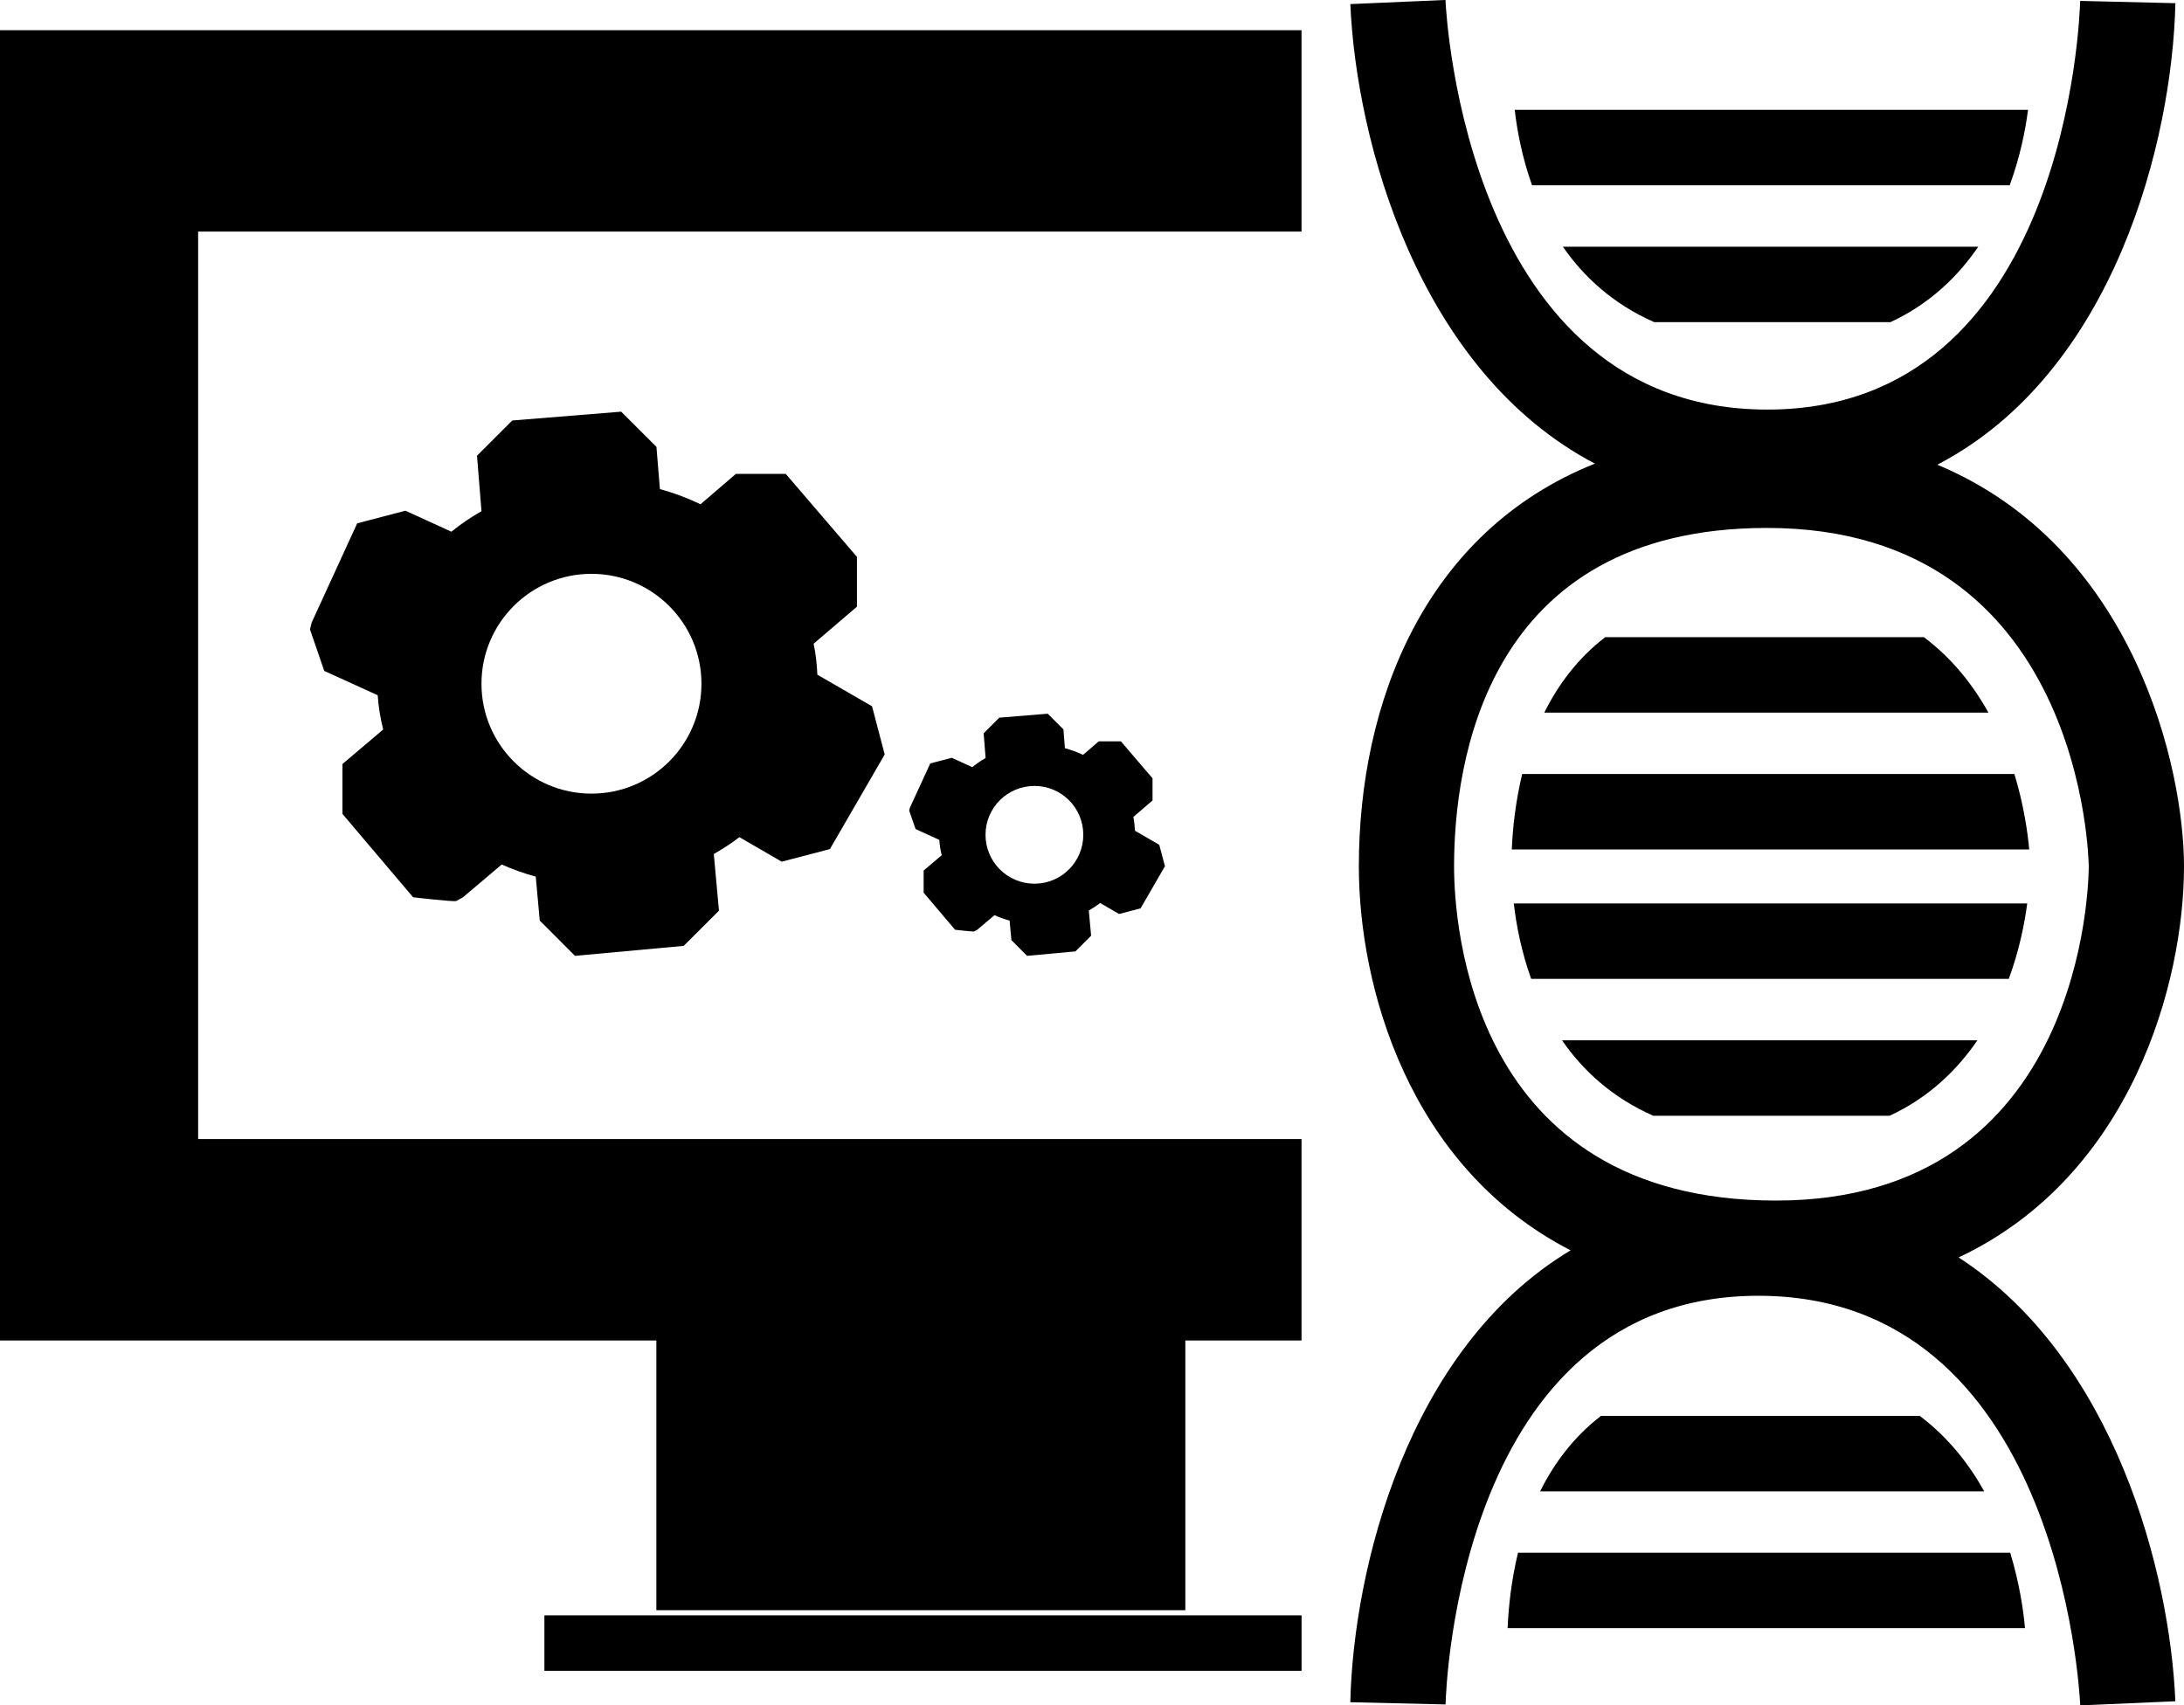
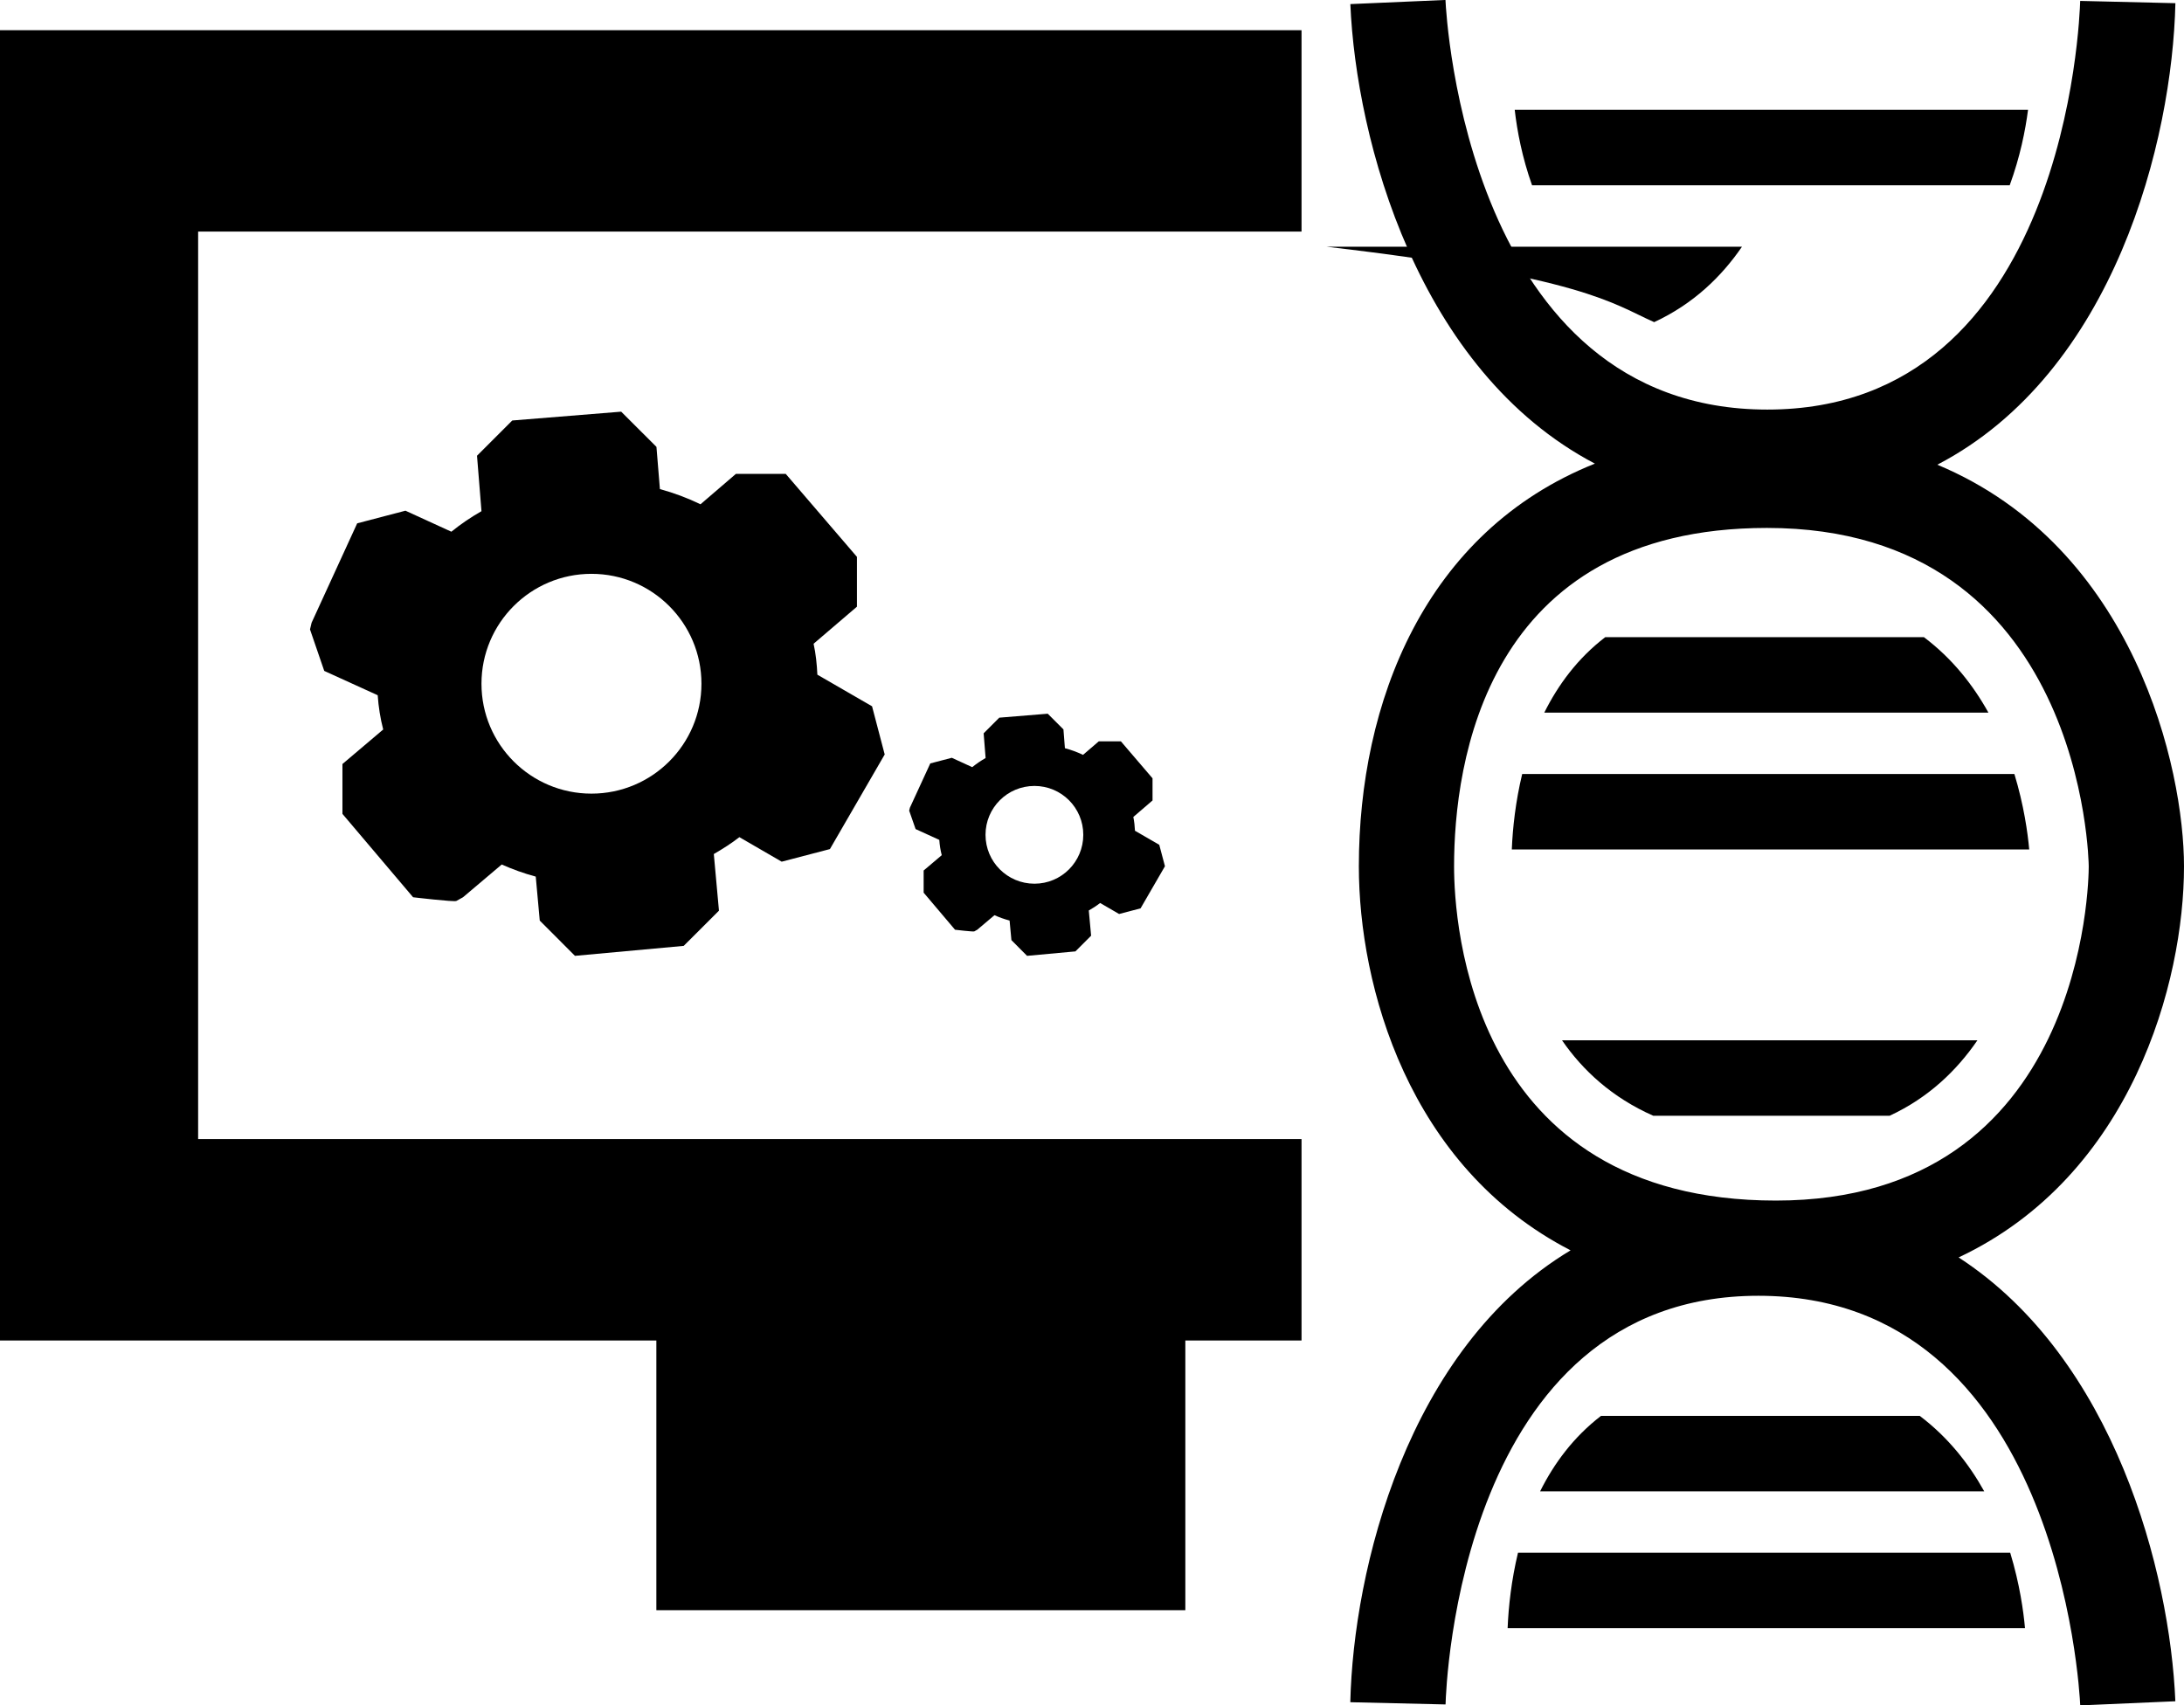
<svg xmlns="http://www.w3.org/2000/svg" version="1.1" id="Layer_1" x="0px" y="0px" width="48.005px" height="37.491px" viewBox="0 0 48.005 37.491" style="enable-background:new 0 0 48.005 37.491;" xml:space="preserve">
  <g>
    <path d="M17.182,18.943l1.06-0.277l1.204-2.08l-0.278-1.059c0,0-0.801-0.464-1.202-0.695c-0.011-0.23-0.034-0.459-0.083-0.68   c0.318-0.271,0.953-0.815,0.953-0.815v-1.095l-1.565-1.824h-1.096c0,0-0.52,0.445-0.778,0.668c-0.282-0.137-0.58-0.249-0.892-0.334   c-0.025-0.309-0.076-0.928-0.076-0.928L13.654,9.05l-2.394,0.194l-0.775,0.775c0,0,0.065,0.812,0.098,1.219   c-0.234,0.133-0.456,0.284-0.662,0.451c-0.335-0.154-1.009-0.462-1.009-0.462l-1.061,0.278L6.849,13.69l-0.035,0.147l0.313,0.912   c0,0,0.783,0.357,1.175,0.535c0.018,0.258,0.058,0.51,0.121,0.753c-0.299,0.253-0.896,0.759-0.896,0.759v1.096l1.553,1.833   c0,0,0.903,0.107,0.951,0.081c0.049-0.027,0.146-0.081,0.146-0.081s0.567-0.479,0.851-0.72c0.239,0.105,0.488,0.197,0.748,0.266   c0.028,0.322,0.088,0.967,0.088,0.967l0.774,0.775l2.39-0.219l0.775-0.774c0,0-0.075-0.83-0.113-1.245   c0.196-0.113,0.385-0.234,0.562-0.371C16.561,18.584,17.182,18.943,17.182,18.943z M13,17.447c-1.334,0-2.417-1.081-2.417-2.416   c0-1.334,1.083-2.416,2.417-2.416c1.335,0,2.418,1.082,2.418,2.416C15.418,16.366,14.335,17.447,13,17.447z" />
    <path d="M24.598,20.093l0.472-0.124l0.536-0.926l-0.125-0.471c0,0-0.356-0.206-0.534-0.309c-0.005-0.104-0.016-0.205-0.036-0.303   c0.14-0.121,0.422-0.363,0.422-0.363V17.11l-0.695-0.812h-0.487c0,0-0.232,0.198-0.346,0.297c-0.126-0.061-0.259-0.11-0.398-0.147   c-0.01-0.138-0.032-0.413-0.032-0.413l-0.345-0.345l-1.065,0.087l-0.344,0.344c0,0,0.028,0.361,0.043,0.543   c-0.104,0.059-0.202,0.127-0.294,0.201c-0.15-0.068-0.449-0.206-0.449-0.206l-0.473,0.124L20,17.756l-0.016,0.065l0.141,0.405   c0,0,0.348,0.159,0.521,0.238c0.008,0.115,0.025,0.227,0.054,0.336c-0.132,0.111-0.398,0.337-0.398,0.337v0.487l0.69,0.815   c0,0,0.402,0.048,0.423,0.036c0.022-0.013,0.065-0.036,0.065-0.036s0.253-0.214,0.379-0.32c0.105,0.048,0.216,0.087,0.332,0.118   c0.014,0.144,0.04,0.43,0.04,0.43l0.344,0.346l1.063-0.098l0.345-0.345c0,0-0.033-0.369-0.051-0.554   c0.089-0.051,0.172-0.104,0.249-0.165C24.32,19.933,24.598,20.093,24.598,20.093z M22.738,19.427c-0.595,0-1.076-0.481-1.076-1.075   s0.481-1.074,1.076-1.074c0.593,0,1.073,0.48,1.073,1.074S23.331,19.427,22.738,19.427z" />
    <polygon points="0,29.469 14.427,29.469 14.427,35.398 26.054,35.398 26.054,29.469 28.608,29.469 28.608,25.041 4.355,25.041    4.355,5.091 28.608,5.091 28.608,0.664 0,0.664  " />
-     <rect x="11.966" y="35.512" width="16.643" height="1.219" />
    <path d="M43.051,27.643c3.814-1.795,4.954-6.064,4.954-8.596c0-2.137-1.074-7.014-5.422-8.831   c3.902-2.032,5.164-7.139,5.233-10.146l-2.093-0.05c-0.01,0.366-0.307,8.984-6.876,8.984c-6.59,0-7.059-8.638-7.075-9.005   l-2.091,0.091c0.128,2.989,1.478,8.056,5.375,10.102c-3.751,1.499-5.188,5.267-5.188,8.854c0,2.622,1.081,6.602,4.654,8.441   c-3.599,2.16-4.774,7.028-4.842,9.934l2.094,0.049c0.009-0.367,0.307-8.984,6.875-8.984c6.591,0,7.059,8.637,7.075,9.005   l2.091-0.091C47.695,34.57,46.485,29.872,43.051,27.643z M31.961,19.047c0-2.238,0.671-7.441,6.877-7.441   c6.98,0,7.073,7.367,7.073,7.441c0,0.3-0.077,7.346-6.876,7.346C32.303,26.393,31.961,20.273,31.961,19.047z" />
    <path d="M36.34,24.529h5.194c0.863-0.401,1.48-1.002,1.93-1.659h-9.13C34.79,23.532,35.435,24.129,36.34,24.529z" />
-     <path d="M44.559,19.861H33.274c0.053,0.467,0.164,1.049,0.381,1.658h10.499C44.383,20.896,44.499,20.313,44.559,19.861z" />
    <path d="M44.277,17.016H33.458c-0.145,0.604-0.209,1.184-0.228,1.659h11.373C44.57,18.31,44.487,17.707,44.277,17.016z" />
    <path d="M42.288,14.007h-7.004c-0.607,0.465-1.034,1.046-1.34,1.659h9.762C43.37,15.061,42.914,14.479,42.288,14.007z" />
-     <path d="M36.359,7.082h5.194c0.863-0.401,1.48-1.001,1.93-1.658h-9.13C34.81,6.085,35.454,6.682,36.359,7.082z" />
+     <path d="M36.359,7.082c0.863-0.401,1.48-1.001,1.93-1.658h-9.13C34.81,6.085,35.454,6.682,36.359,7.082z" />
    <path d="M44.174,4.073c0.228-0.624,0.345-1.208,0.403-1.659H33.294c0.053,0.467,0.164,1.049,0.381,1.659H44.174z" />
    <path d="M33.366,34.135c-0.145,0.604-0.209,1.184-0.228,1.659h11.372c-0.032-0.364-0.115-0.968-0.325-1.659H33.366z" />
    <path d="M42.196,31.126h-7.005c-0.606,0.466-1.033,1.046-1.339,1.659h9.762C43.278,32.181,42.821,31.598,42.196,31.126z" />
  </g>
  <g>
</g>
  <g>
</g>
  <g>
</g>
  <g>
</g>
  <g>
</g>
  <g>
</g>
  <g>
</g>
  <g>
</g>
  <g>
</g>
  <g>
</g>
  <g>
</g>
  <g>
</g>
  <g>
</g>
  <g>
</g>
  <g>
</g>
</svg>